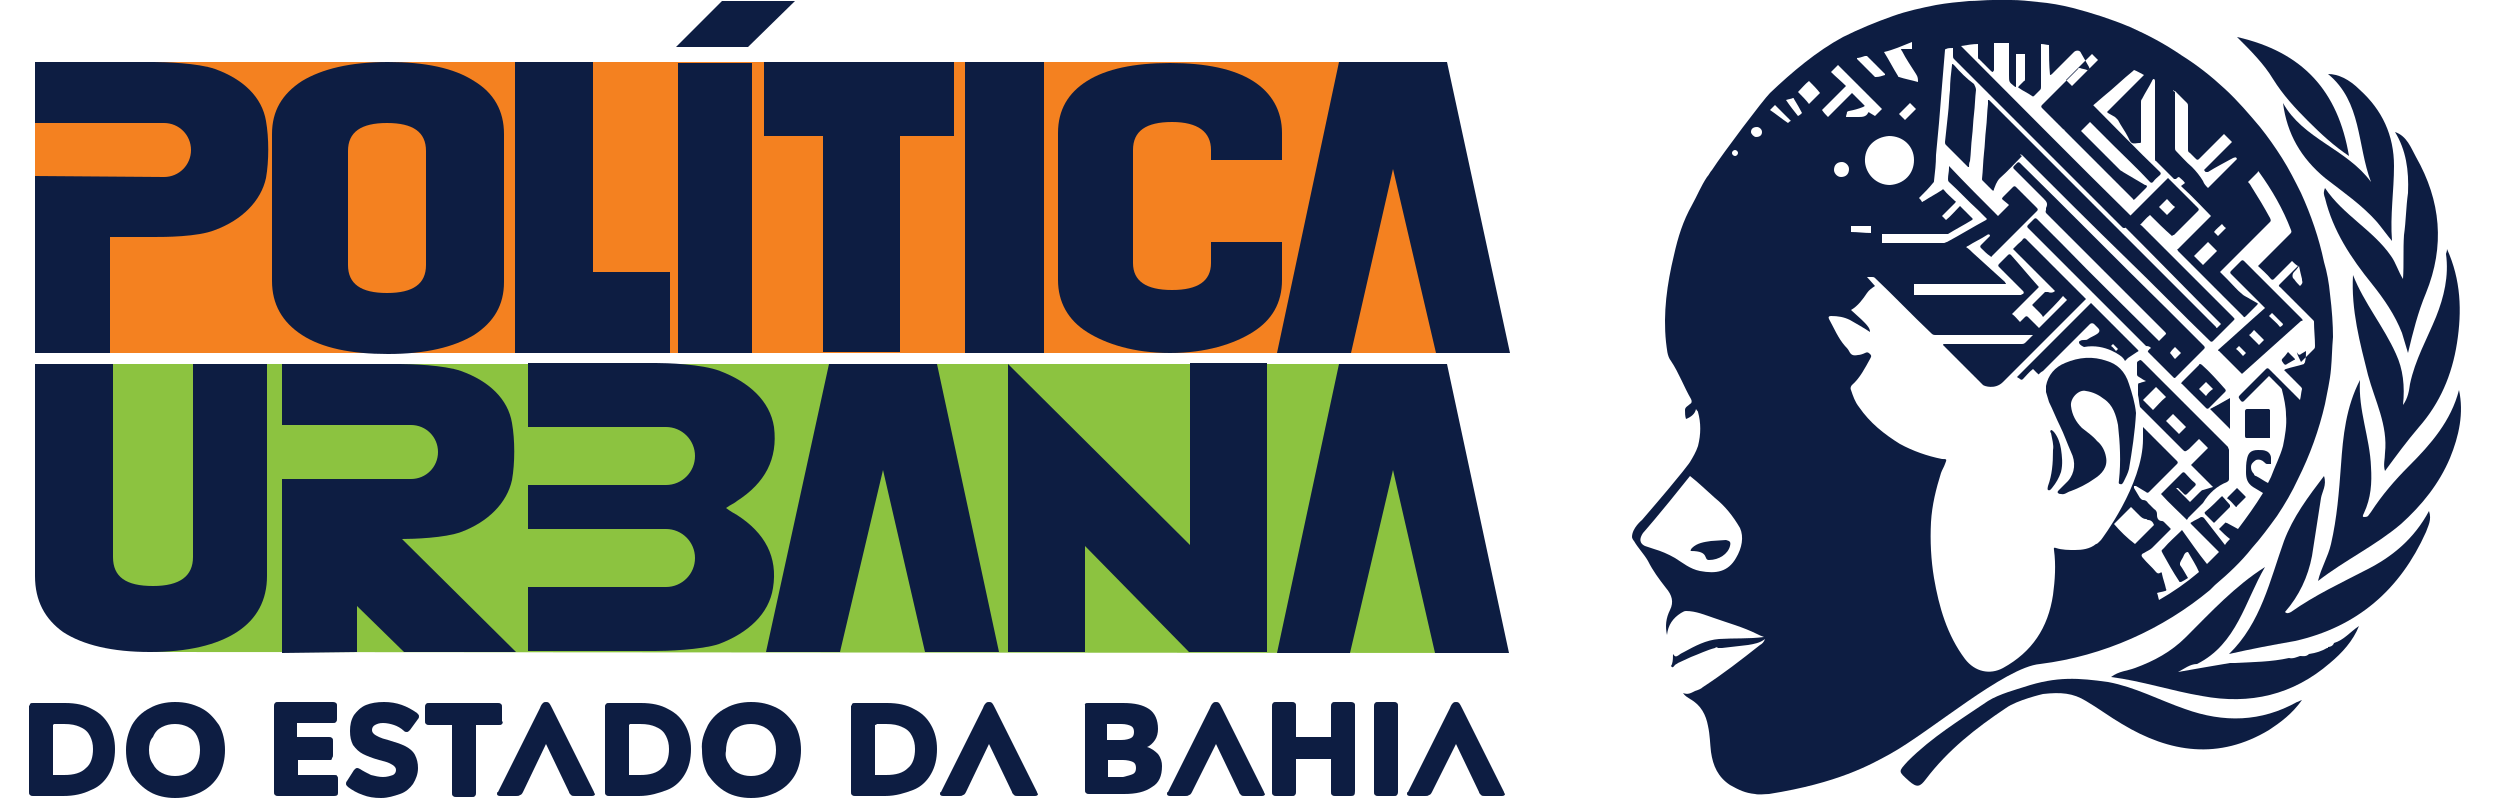
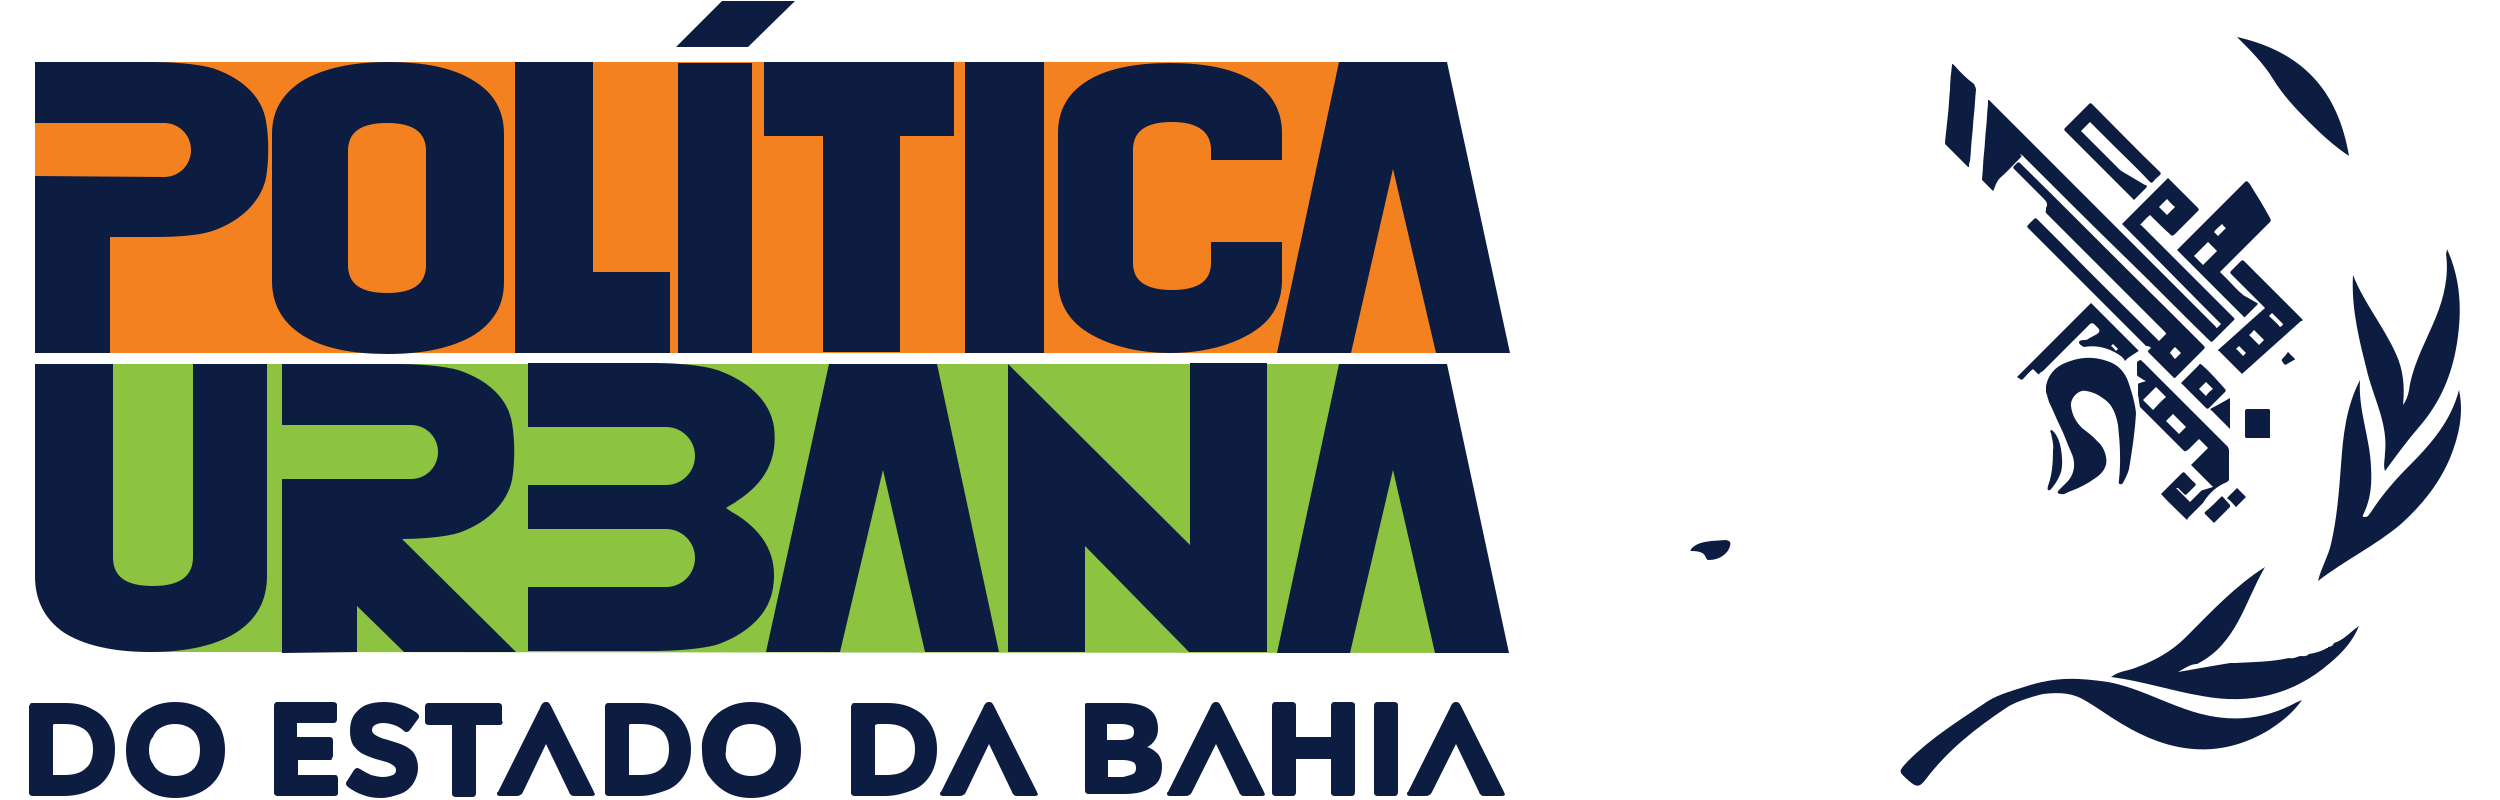
<svg xmlns="http://www.w3.org/2000/svg" version="1.1" id="Layer_1" x="0px" y="0px" viewBox="0 0 250 80" style="enable-background:new 0 0 250 80;" xml:space="preserve">
  <style type="text/css">
	.st0{fill:#0D1D42;}
	.st1{fill-rule:evenodd;clip-rule:evenodd;fill:#0D1D42;}
	.st2{fill-rule:evenodd;clip-rule:evenodd;fill:#F48120;}
	.st3{fill-rule:evenodd;clip-rule:evenodd;fill:#8CC340;}
</style>
  <g>
    <desc>Created with Sketch.</desc>
    <g>
      <g>
        <g>
          <path class="st0" d="M171.1,54.1c-0.7,0.1-1.4,0.2-1.9,0.7c-0.1,0.1-0.2,0.3-0.1,0.3c1.9,0,1.2,0.9,1.8,0.9c1,0,1.9-0.6,2.1-1.4      c0.1-0.4,0-0.5-0.4-0.6" />
          <path class="st0" d="M210.7,36.1c-1.4-0.5-2.8-0.4-4.2,0.2c-1,0.4-1.7,1.2-1.9,2.3c0,0.1,0,0.3,0,0.4c0,0.1,0,0.1,0,0.2      c0.1,0.3,0.2,0.7,0.3,1c0.4,0.8,0.7,1.6,1.1,2.4c0.4,0.8,0.7,1.7,1.1,2.6c0.5,1,0.4,2.1-0.3,2.9c-0.3,0.3-0.6,0.6-0.9,0.9      c-0.1,0.1-0.2,0.2-0.1,0.3c0.1,0.1,0.2,0.1,0.3,0.1c0.4,0.1,0.6-0.2,1-0.3c0.8-0.3,1.6-0.7,2.3-1.2c0.8-0.5,1.4-1.2,1.2-2.2      c-0.1-0.6-0.4-1.2-0.9-1.6c-0.4-0.5-1-0.9-1.5-1.3c-0.6-0.6-1-1.3-1.1-2.2c-0.1-0.8,0.8-1.7,1.5-1.5c0.7,0.1,1.3,0.4,1.8,0.8      c0.9,0.6,1.2,1.6,1.4,2.6c0.2,1.8,0.3,3.7,0.1,5.5c0,0.1-0.1,0.4,0.1,0.4c0.2,0.1,0.3-0.1,0.4-0.3c0.2-0.4,0.4-0.8,0.5-1.2      c0.3-1.8,0.6-3.7,0.7-5.6c-0.1-1-0.4-2-0.7-2.9C212.5,37.1,211.7,36.4,210.7,36.1z" />
          <path class="st0" d="M206.1,44.9c-0.1-0.6-0.3-1.2-0.7-1.7c-0.1-0.1-0.2-0.2-0.3-0.2c-0.1,0.1-0.1,0.2,0,0.3      c0.1,0.6,0.3,1.2,0.2,1.7c0,1.4-0.1,2.5-0.5,3.6c0,0.1-0.1,0.3,0,0.4c0.2,0.1,0.3-0.1,0.4-0.2c0.4-0.5,0.7-1,0.9-1.6      C206.3,46.4,206.2,45.6,206.1,44.9z" />
          <g>
            <path class="st0" d="M202.1,15.4c0,0.1,0.1,0.1,0.1,0.1c3.5,3.5,7,7,10.5,10.4c2.8,2.7,5.5,5.5,8.3,8.2c0.1,0.1,0.2,0.1,0.3,0       c0.7-0.7,1.4-1.4,2-2c0.2-0.2,0.2-0.2,0-0.4c-3-3-6.1-6.1-9.1-9.1c-0.1-0.1-0.1-0.1-0.2-0.1c0.3-0.3,0.6-0.7,1-1       c0.7,0.7,1.4,1.4,2.2,2.1c0.1-0.1,0.1-0.1,0.2-0.1c0.8-0.8,1.6-1.6,2.4-2.4c0.1-0.1,0.1-0.2,0-0.3c-1-1-1.9-1.9-2.9-2.9       l-0.1-0.1c-1.5,1.5-3.1,3.1-4.6,4.6c3.3,3.3,6.6,6.7,9.9,10c-0.1,0.1-0.2,0.2-0.4,0.4c-0.1,0-0.1-0.1-0.1-0.1       c-1.2-1.2-2.4-2.4-3.6-3.6c-6.2-6.2-12.4-12.4-18.6-18.6c-0.2-0.2-0.3-0.3-0.5-0.5h-0.1v0.1c0,0.1,0,0.2,0,0.3       c-0.1,0.8-0.1,1.7-0.2,2.5c-0.1,0.8-0.1,1.6-0.2,2.4c-0.1,0.9-0.1,1.7-0.2,2.6c0,0.1,0,0.1,0.1,0.2c0.3,0.3,0.6,0.6,0.9,0.9       c0.1,0.1,0.2,0.1,0.2-0.1c0.1-0.2,0.1-0.3,0.2-0.5c0.1-0.2,0.2-0.4,0.4-0.6c0.8-0.7,1.5-1.5,2.2-2.2       C202,15.5,202,15.5,202.1,15.4z M216.7,19.9c0.3,0.3,0.5,0.6,0.8,0.8c-0.3,0.3-0.6,0.6-0.8,0.8c-0.3-0.3-0.5-0.5-0.8-0.8       C216.1,20.5,216.4,20.2,216.7,19.9z" />
            <path class="st0" d="M215.1,34.8c-0.1,0.1-0.2,0.1-0.2,0.2c-0.2,0.1-0.1,0.2,0,0.3c0.8,0.8,1.6,1.6,2.4,2.4       c0.1,0.1,0.1,0.1,0.2,0.1l0.1-0.1c0.9-0.9,1.9-1.9,2.8-2.8c0.1-0.1,0.1-0.2,0-0.3c-1.3-1.3-2.5-2.5-3.8-3.8       c-4.9-4.8-9.7-9.7-14.6-14.5c-0.1-0.1-0.2-0.1-0.3,0s-0.2,0.2-0.3,0.3c-0.1,0.1-0.1,0.2,0,0.3c1,1,2,2,3,3       c0.3,0.3,0.4,0.5,0.2,0.9c0,0,0,0.1,0,0.2c-0.1,0.2,0,0.3,0.1,0.4c3.9,3.9,7.9,7.9,11.8,11.8c0.1,0.1,0.1,0.1,0.1,0.2       c-0.2,0.2-0.5,0.5-0.7,0.7l-0.1-0.1c-3.2-3.2-6.4-6.3-9.5-9.5c-0.9-0.9-1.7-1.7-2.6-2.6c-0.1-0.1-0.2-0.1-0.3,0       c-0.2,0.2-0.4,0.4-0.6,0.6c-0.1,0.1-0.1,0.2,0,0.3c3.9,3.9,7.9,7.9,11.8,11.8C214.9,34.6,215,34.7,215.1,34.8z M217.5,34.7       c0.2,0.2,0.4,0.4,0.6,0.6c-0.2,0.2-0.4,0.4-0.6,0.6c-0.2-0.2-0.3-0.4-0.5-0.6C217.1,35.1,217.3,34.9,217.5,34.7z" />
            <path class="st0" d="M217.8,25.1c1,1,2,2,3,3c1.2,1.2,2.3,2.3,3.5,3.5c0.1,0.1,0.1,0.2,0.3,0c0.4-0.4,0.7-0.7,1.1-1.1       c0.1-0.1,0.1-0.2,0-0.2c-0.2-0.1-0.5-0.3-0.7-0.4c-0.3-0.2-0.6-0.3-0.8-0.5c-0.5-0.4-0.9-0.9-1.4-1.4c-0.3-0.3-0.5-0.5-0.8-0.8       c0.1-0.1,0.1-0.1,0.1-0.1c1.6-1.6,3.3-3.3,4.9-4.9c0.1-0.1,0.1-0.2,0-0.4c-0.6-1.1-1.2-2.1-1.9-3.2c-0.1-0.2-0.2-0.3-0.3-0.4       s-0.2-0.1-0.3,0c-2.2,2.2-4.4,4.4-6.7,6.7C217.7,24.9,217.7,24.9,217.8,25.1z M222.2,22.4c0.1,0.1,0.2,0.3,0.4,0.4       c-0.2,0.2-0.5,0.5-0.8,0.8c-0.1-0.1-0.3-0.3-0.4-0.4C221.6,22.9,221.9,22.7,222.2,22.4z M220.8,24.2c0.3,0.3,0.6,0.6,0.9,0.9       c-0.5,0.5-0.9,0.9-1.4,1.4c-0.3-0.3-0.6-0.6-0.9-0.9C219.9,25.1,220.3,24.7,220.8,24.2z" />
            <path class="st0" d="M230.2,31.9c-1.9-1.9-3.8-3.8-5.8-5.8c-0.1-0.1-0.2-0.1-0.3,0c-0.3,0.3-0.7,0.7-1,1       c-0.1,0.1-0.1,0.2,0,0.3c1.1,1.1,2.2,2.2,3.3,3.3l0.1,0.1c-1.6,1.4-3.1,2.8-4.7,4.2c0,0.1,0.1,0.1,0.1,0.1       c0.7,0.7,1.4,1.4,2.2,2.2c0.1,0.1,0.1,0.1,0.2,0c1.9-1.7,3.9-3.5,5.8-5.2C230.3,32.1,230.3,32,230.2,31.9z M224.3,35.6       c-0.2-0.2-0.4-0.5-0.7-0.7c0.1-0.1,0.2-0.2,0.3-0.3c0.2,0.2,0.5,0.5,0.7,0.7C224.5,35.4,224.4,35.5,224.3,35.6z M225.9,34.5       c-0.3-0.3-0.7-0.7-1-1c0.2-0.1,0.3-0.3,0.5-0.5c0.3,0.3,0.7,0.7,1,1C226.3,34.1,226.1,34.3,225.9,34.5z M228,32.7       c-0.3-0.4-0.7-0.7-1.1-1.1c0.1-0.1,0.2-0.2,0.3-0.3c0.4,0.4,0.7,0.7,1.1,1.1C228.3,32.5,228.2,32.6,228,32.7z" />
            <path class="st0" d="M213.5,19.9c0.4-0.4,0.7-0.7,1.1-1.1c0,0,0.1-0.1,0.1-0.2c-0.1-0.1-0.1-0.1-0.2-0.1       c-0.7-0.4-1.5-0.9-2.2-1.3c-0.1-0.1-0.2-0.1-0.3-0.2c-1.3-1.3-2.5-2.5-3.8-3.8l-0.1-0.1c0.3-0.3,0.6-0.6,0.9-0.9       c0.8,0.8,1.5,1.5,2.3,2.3c1.2,1.2,2.5,2.4,3.7,3.7c0.1,0.1,0.2,0.1,0.3,0c0.2-0.3,0.5-0.5,0.7-0.7c0.1-0.1,0.1-0.2,0-0.3       c-2.3-2.2-4.5-4.5-6.8-6.8c-0.1-0.1-0.2-0.1-0.3,0c-0.8,0.8-1.6,1.6-2.4,2.4c-0.1,0.1-0.1,0.2,0,0.3c0.6,0.6,1.2,1.2,1.8,1.8       c1.7,1.7,3.3,3.3,5,5C213.3,20,213.4,20,213.5,19.9z" />
            <path class="st0" d="M213.7,34.9c-1.5-1.5-3-3-4.5-4.5l-0.1-0.1c-2.5,2.5-4.9,4.9-7.4,7.4c0.1,0.1,0.2,0.1,0.3,0.2       c0.1,0.1,0.2,0.1,0.3,0c0.3-0.3,0.6-0.7,1-1c0.1,0.1,0.3,0.3,0.4,0.4c0.1,0.1,0.2,0.2,0.2,0.1c0.1-0.1,0.2-0.2,0.4-0.3       c1.5-1.5,3-3,4.5-4.5c0.1-0.1,0.1-0.1,0.2-0.2c0.1-0.1,0.3-0.1,0.4,0c0.1,0.1,0.3,0.3,0.4,0.4c0.2,0.2,0.2,0.4-0.1,0.6       c-0.3,0.2-0.6,0.3-0.9,0.5c-0.1,0.1-0.2,0.1-0.4,0.1c-0.1,0-0.3,0-0.4,0.1c-0.1,0-0.1,0.1-0.1,0.2c0.1,0.2,0.3,0.3,0.5,0.4       c2.2-0.4,3.8,1,3.8,1c0.1,0.1,0.2,0.2,0.3,0.4c0.1-0.1,0.2-0.2,0.3-0.3c0.3-0.2,0.6-0.4,0.9-0.6       C213.9,35.1,213.9,35.1,213.7,34.9z M211.6,35.1c-0.2-0.2-0.3-0.4-0.5-0.5c0.1-0.1,0.2-0.2,0.2-0.2c0.2,0.2,0.3,0.3,0.5,0.5       C211.8,34.9,211.7,35,211.6,35.1z" />
            <path class="st0" d="M195.4,6.5c0,0-0.1-0.1-0.2-0.1v0.1C195.1,7.3,195,8.2,195,9c-0.1,0.8-0.1,1.6-0.2,2.4       c-0.1,0.9-0.2,1.8-0.3,2.8c0,0.1,0,0.2,0.1,0.3c0.7,0.7,1.4,1.4,2.1,2.1l0.1,0.1c0,0,0,0,0.1,0c0-0.2,0-0.4,0.1-0.6       c0.1-0.8,0.1-1.6,0.2-2.4c0.1-0.8,0.1-1.5,0.2-2.3c0.1-0.8,0.1-1.6,0.2-2.4c0-0.2-0.1-0.4-0.2-0.6C196.7,7.9,196,7.2,195.4,6.5       z" />
            <path class="st0" d="M220.2,36.5c0,0-0.1-0.1-0.2-0.1c0,0-0.1,0-0.1,0.1c-0.6,0.6-1.1,1.1-1.7,1.7c-0.1,0.1-0.1,0.2,0,0.2       c0.8,0.8,1.6,1.6,2.4,2.4c0.1,0.1,0.2,0.1,0.3,0c0.5-0.5,1.1-1.1,1.6-1.6c0.1-0.1,0.1-0.2,0-0.3C221.7,38,221,37.2,220.2,36.5z        M220.6,39.6c-0.2-0.2-0.5-0.5-0.7-0.7c0.2-0.2,0.5-0.5,0.7-0.7c0.2,0.2,0.5,0.5,0.7,0.7C221,39.1,220.8,39.3,220.6,39.6z" />
            <path class="st0" d="M224.7,43.8c0.5,0,1,0,1.5,0c0.2,0,0.5,0,0.8,0c0-0.9,0-1.9,0-2.8l-0.1-0.1c-0.7,0-1.4,0-2.2,0       c-0.1,0-0.2,0.1-0.2,0.2c0,0.8,0,1.7,0,2.5C224.5,43.8,224.6,43.8,224.7,43.8z" />
            <path class="st0" d="M222.2,49.6C222.2,49.7,222.1,49.7,222.2,49.6c-0.6,0.6-1.1,1.1-1.7,1.6c-0.1,0.1,0,0.1,0,0.2       c0.3,0.3,0.6,0.6,0.8,0.8c0.1,0.1,0.1,0.1,0.2,0c0.5-0.5,1-1,1.5-1.5c0,0,0-0.1,0-0.2C222.8,50.3,222.5,49.9,222.2,49.6z" />
            <path class="st0" d="M223,42.9c0-1,0-2,0-3.1c-0.7,0.4-1.4,0.8-2,1.1C221.7,41.6,222.4,42.3,223,42.9z" />
            <path class="st0" d="M223.6,48.9c-0.3,0.3-0.5,0.5-0.8,0.8c-0.1,0.1-0.1,0.2,0,0.2c0.3,0.2,0.5,0.5,0.7,0.7l0.1,0.1       c0,0,0.1,0,0.1-0.1c0.3-0.3,0.5-0.5,0.8-0.8c0.1-0.1,0.1-0.1,0-0.2c-0.3-0.3-0.5-0.5-0.8-0.8C223.7,48.8,223.7,48.8,223.6,48.9       z" />
            <path class="st0" d="M228.4,35.7c-0.3,0.3-0.3,0.3,0,0.7c0.1,0.1,0.2,0.1,0.3,0c0.2-0.1,0.5-0.3,0.7-0.4c0.1,0,0.1-0.1,0.1-0.1       c-0.2-0.2-0.4-0.4-0.7-0.7C228.7,35.3,228.6,35.5,228.4,35.7z" />
            <path class="st0" d="M222.7,48.2c0.1-0.1,0.2-0.1,0.2-0.3c0-1,0-2,0-2.9c0-0.1-0.1-0.2-0.1-0.3c-2.9-2.9-5.7-5.7-8.6-8.6       C214.1,36,214,36,214,36c-0.1,0.1-0.3,0.1-0.3,0.3c0,0.4,0,0.7,0,1.1c0,0.1,0,0.2,0.2,0.3s0.4,0.3,0.7,0.4       c-0.2,0.1-0.4,0.1-0.6,0.2c-0.2,0-0.2,0.1-0.2,0.3c0,0.3,0,0.6,0,0.9c0.1,0.4,0.1,0.8,0.2,1.2c1.4,1.4,2.8,2.8,4.2,4.2       c0.3,0.3,0.3,0.3,0.7,0c0.3-0.3,0.7-0.7,1-1c0.3,0.3,0.6,0.6,0.9,0.9c-0.5,0.5-1.1,1.1-1.7,1.7c0.7,0.7,1.4,1.4,2.2,2.2       c-0.3,0.1-0.7,0.2-1,0.3c-0.1,0-0.2,0.1-0.3,0.2c-0.3,0.3-0.7,0.7-1,1c-0.5-0.5-0.9-0.9-1.4-1.4c0.1,0,0.1,0,0.2,0       c0.2,0.2,0.4,0.4,0.6,0.6c0.1,0.1,0.2,0.1,0.3,0c0.3-0.3,0.5-0.5,0.8-0.8c0.1-0.1,0.1-0.2,0-0.3c-0.4-0.3-0.7-0.7-1-1       c-0.1-0.1-0.2-0.1-0.3,0c-0.7,0.7-1.3,1.3-2,2l-0.1,0.1c0.8,0.9,1.7,1.7,2.6,2.6c0-0.1,0.1-0.1,0.1-0.2c0.5-0.5,1-1,1.5-1.5       C220.9,49.3,221.7,48.6,222.7,48.2z M215.3,41c-0.3-0.3-0.7-0.7-1-1c0.4-0.4,0.9-0.9,1.3-1.3c0.3,0.3,0.6,0.6,1,1       C216.1,40.1,215.7,40.6,215.3,41z M217.9,43.4c-0.4-0.4-0.9-0.9-1.3-1.3c0.2-0.2,0.4-0.4,0.7-0.7c0.4,0.4,0.9,0.9,1.3,1.3       C218.4,42.9,218.2,43.1,217.9,43.4z" />
            <path class="st0" d="M215.5,62.7C215.4,62.8,215.5,62.8,215.5,62.7L215.5,62.7z" />
          </g>
        </g>
      </g>
      <g>
        <g>
          <path class="st1" d="M204.3,69.4c0,0-2.6,0.6-3.7,1.4c-3,2-5.8,4.2-8,7.1c-0.6,0.8-0.9,0.9-1.7,0.2c-1.1-1-1.1-0.9-0.1-2      c2.4-2.4,5.2-4.1,8-6c1.1-0.7,3-1.2,3.6-1.4c3.3-1.1,5.5-0.9,8.4-0.5c2.7,0.5,5.1,1.8,7.7,2.7c3.9,1.4,7.6,1.3,11.2-0.7      c0.1,0,0.2-0.1,0.5-0.2c-1,1.4-2.1,2.2-3.3,3c-5,3-9.9,2.3-14.7-0.6c-1.2-0.7-2.4-1.6-3.6-2.3C207.3,69.3,206.1,69.2,204.3,69.4      z" />
-           <path class="st1" d="M222.9,65.4c3.2-3.1,4.1-7.4,5.5-11.3c0.9-2.4,2.4-4.4,4-6.5c0.3,0.9-0.2,1.6-0.3,2.2      c-0.3,1.9-0.6,3.9-0.9,5.8c-0.4,2.1-1.3,4-2.7,5.6c0.2,0.2,0.4,0.1,0.6,0c2.4-1.7,5-2.9,7.5-4.2c2.6-1.3,4.8-3.1,6.3-5.9      c0.3,0.9-0.1,1.5-0.3,2.1c-2.6,5.8-6.9,9.5-13.1,10.9C227.2,64.5,225.1,64.9,222.9,65.4L222.9,65.4z" />
          <path class="st1" d="M245.9,39c0.5,2.3,0,4.6-0.9,6.8c-1.1,2.6-2.8,4.7-4.9,6.6c-2.6,2.2-5.6,3.6-8.3,5.7c0.3-1.3,1-2.4,1.3-3.7      c0.6-2.6,0.8-5.2,1-7.9c0.2-2.9,0.5-5.8,1.9-8.5c-0.2,3,1,5.8,1.1,8.7c0.1,1.6,0,3.1-0.7,4.6c-0.1,0.2-0.2,0.4,0,0.4      c0.1,0,0.3,0,0.4-0.1c0.1-0.1,0.2-0.3,0.3-0.4c1.1-1.7,2.4-3.2,3.8-4.6C243.1,44.4,245.1,42.1,245.9,39z" />
          <path class="st1" d="M233.4,64.3c1-0.3,1.6-1.1,2.5-1.7c-0.6,1.5-1.7,2.7-2.9,3.7c-3.7,3.2-8,4.2-12.8,3.3c-3-0.5-6-1.5-9.1-1.9      c0.8-0.6,1.6-0.6,2.4-0.9c1.9-0.7,3.6-1.6,5.1-3.1c2.5-2.5,4.9-5.1,7.9-7c-2,3.4-2.8,7.7-6.8,9.7c-0.7,0-1.3,0.5-1.9,0.8      c1.7-0.3,3.4-0.6,5.2-0.9c0.2,0,0.3,0,0.5,0c1.8-0.1,3.6-0.1,5.4-0.5c0.4,0.1,0.8-0.1,1.1-0.2c0.3,0,0.6,0.1,0.9-0.2l0,0      c0.7-0.1,1.3-0.3,1.8-0.6c0.1,0,0.1,0,0.1-0.1C233,64.7,233.3,64.6,233.4,64.3z" />
          <path class="st1" d="M235.3,27.5c1.1,2.8,3.1,5.2,4.3,7.9c0.7,1.5,0.9,3.2,0.7,5.1c0.5-0.7,0.6-1.4,0.7-2.1      c0.5-2.4,1.7-4.5,2.6-6.7c0.8-2,1.3-4.1,1-6.3c0-0.1,0.1-0.2,0.1-0.5c1.4,3.1,1.5,6.2,1,9.4s-1.7,6-3.8,8.4      c-1.2,1.4-2.3,2.9-3.4,4.4c-0.2-0.6,0-1.2,0-1.8c0.3-2.8-1-5.2-1.7-7.8C236,34.3,235.1,31,235.3,27.5z" />
-           <path class="st1" d="M239.5,13.2c1.2,0.4,1.6,1.6,2.1,2.5c2.5,4.4,2.9,8.9,1,13.6c-0.8,1.9-1.3,3.9-1.8,6      c-0.2-0.7-0.4-1.3-0.6-2c-0.7-1.8-1.8-3.4-3-4.9c-2.1-2.6-3.9-5.3-4.7-8.6c-0.1-0.3-0.2-0.5,0-1c1.8,2.7,4.8,4.2,6.6,6.8      c0.5,0.7,0.7,1.5,1.2,2.3c0.1-1.5,0-2.9,0.1-4.4c0.2-1.4,0.2-2.8,0.4-4.2C240.9,17,240.6,15,239.5,13.2L239.5,13.2z" />
-           <path class="st1" d="M228.3,10.3c2,3.6,6.4,4.6,8.8,7.9c-1.4-3.7-0.9-8-4.3-10.8c1,0,2.1,0.5,3.2,1.6c2.2,2,3.4,4.5,3.4,7.6      c0,2.5-0.4,4.9-0.2,7.5c-0.5-0.6-1-1.3-1.5-1.9c-1.5-1.7-3.4-3-5.2-4.4C230.1,15.8,228.7,13.4,228.3,10.3z" />
          <path class="st1" d="M223.7,3.7c6.6,1.5,10.1,5.4,11.2,11.9c-1.5-1-2.8-2.2-4.1-3.5s-2.5-2.6-3.5-4.2      C226.4,6.4,225.1,5.1,223.7,3.7z" />
        </g>
      </g>
-       <path class="st0" d="M233,29.4c-0.1-1.1-0.3-2.2-0.6-3.2c-0.5-2.4-1.3-4.7-2.3-6.9c-0.6-1.2-1.2-2.4-1.9-3.5s-1.4-2.1-2.2-3.1    c-1.1-1.3-2.2-2.6-3.5-3.8c-1.4-1.3-2.8-2.4-4.4-3.4c-1.6-1.1-3.3-2-5.1-2.8c-1.9-0.8-3.8-1.4-5.7-1.9c-1.2-0.3-2.3-0.5-3.5-0.6    C202.9,0.1,202,0,201.1,0c-0.6,0-1.2-0.1-1.8,0c-0.8,0-1.6,0.1-2.4,0.1c-1.1,0.1-2.2,0.2-3.3,0.4c-1.5,0.3-2.9,0.6-4.3,1.1    c-1.7,0.6-3.4,1.3-5,2.1c-2.6,1.4-5.1,3.5-7.3,5.6c-0.7,0.7-4.7,6-5.8,7.7l0,0c-0.2,0.2-0.3,0.5-0.5,0.7c-0.6,0.9-1,1.9-1.5,2.8    c-0.9,1.6-1.4,3.2-1.8,5c-0.7,2.9-1.1,5.8-0.8,8.7c0.1,0.7,0.1,1.4,0.5,1.9c0.8,1.2,1.3,2.6,2,3.8c0.1,0.2,0.1,0.4-0.1,0.5    c-0.2,0.2-0.5,0.3-0.5,0.6s0,0.6,0.1,0.9c0.5-0.2,0.9-0.5,1-1c0.1,0.2,0.2,0.2,0.2,0.3c0.3,1.1,0.3,2.2,0,3.4    c-0.2,0.6-0.5,1.1-0.8,1.6l0,0l0,0c0,0-0.4,0.7-4.8,5.8c0,0-1,0.8-1,1.7l0,0l0,0l0,0c0,0.1,0.1,0.3,0.2,0.4c0.4,0.7,1,1.3,1.4,2    c0.5,1,1.1,1.8,1.8,2.7c0.6,0.7,0.8,1.4,0.4,2.2c-0.4,0.8-0.5,1.6-0.3,2.5c0.1-1,0.6-1.7,1.4-2.2c0.2-0.1,0.3-0.2,0.5-0.2    c1,0,1.9,0.4,2.8,0.7c1.4,0.5,2.9,0.9,4.3,1.6c0.2,0.1,0.4,0.2,0.7,0.3c-1.5,0.2-3,0.1-4.5,0.2c-1.3,0.1-2.4,0.7-3.5,1.3    c-0.2,0.1-0.4,0.2-0.5,0.3c-0.3,0.2-0.4,0.2-0.6-0.1c0,0.3,0,0.7-0.1,1c0,0.1-0.2,0.2,0,0.3c0.1,0.1,0.2-0.1,0.3-0.2    s0.2-0.1,0.3-0.2c0.4-0.2,0.9-0.4,1.3-0.6c0.8-0.3,1.6-0.7,2.4-0.9c0.1-0.1,0.2-0.1,0.3,0h0.1h0.1c0.1,0,0.2,0,0.2,0    c0.9-0.1,1.7-0.2,2.6-0.3c0.6-0.1,1.2-0.2,1.7-0.6c-0.1,0.3-0.3,0.5-0.5,0.6c-1.9,1.5-3.7,2.9-5.7,4.2c-0.2,0.2-0.5,0.3-0.8,0.4    c-0.4,0.2-0.7,0.4-1.2,0.2c0.2,0.3,0.4,0.4,0.7,0.6c1.1,0.6,1.6,1.6,1.8,2.7c0.2,0.9,0.2,1.8,0.3,2.6c0.2,1.4,0.7,2.5,1.9,3.3    c0.9,0.5,1.5,0.8,2.5,0.9c0.4,0.1,1,0,1.4,0c6.9-1.1,10.1-2.9,12.1-4c4-2.2,11.5-8.7,15-9c6.4-0.8,12.3-3.5,17-7.4    c0,0,0,0,0.1-0.1l0.1-0.1c0.1-0.1,0.2-0.2,0.3-0.3c1.3-1.1,2.6-2.3,3.7-3.7c0.9-1,1.7-2.1,2.5-3.2c0.8-1.2,1.5-2.4,2.1-3.7    c1.2-2.4,2.1-4.9,2.7-7.5c0.2-1.1,0.5-2.3,0.6-3.5c0.1-1.1,0.1-2.1,0.2-3.2C233.3,32.5,233.2,31,233,29.4z M173.5,15    c0.1,0,0.3,0.1,0.3,0.3c0,0.1-0.1,0.3-0.3,0.3c-0.1,0-0.3-0.1-0.3-0.3S173.4,15,173.5,15z M173.6,55.8c-0.8,1.4-2,1.6-3.6,1.3    c-1-0.2-1.7-0.8-2.5-1.3c-0.7-0.4-1.4-0.7-2.1-0.9c-0.3-0.1-0.6-0.2-0.9-0.3c-0.2-0.1-0.8-0.4-0.2-1.3c0,0,1.6-1.8,4.7-5.7    c0.1-0.1,0.3-0.3,0.4-0.4c-0.1,0.1-0.3,0.3-0.4,0.4c0.9,0.7,1.7,1.5,2.5,2.2c1,0.8,1.8,1.8,2.5,3    C174.4,53.7,174.2,54.8,173.6,55.8z M175.6,13.7c-0.2,0-0.5-0.3-0.5-0.5c0-0.3,0.2-0.5,0.6-0.5c0.2,0,0.5,0.2,0.5,0.5    C176.2,13.5,176,13.7,175.6,13.7z M229.4,27.2c0.2-0.2,0.3-0.3,0.5-0.6c0.1,0.5,0.2,0.9,0.3,1.3V28c0.1,0.3,0,0.4-0.2,0.6    c-0.2-0.2-0.4-0.4-0.6-0.7C229.2,27.8,229.2,27.4,229.4,27.2z M217.3,9c0.1,0.1,0.1,0.1,0.2,0.1c0.4,0.4,0.8,0.8,1.2,1.2    c0.1,0.1,0.1,0.2,0.1,0.3c0,1.4,0,2.9,0,4.3c0,0.2,0,0.3,0.2,0.4c0.2,0.2,0.4,0.4,0.6,0.6c0.1,0.1,0.2,0.1,0.3,0    c0.8-0.8,1.6-1.6,2.4-2.4l0.1-0.1c0.3,0.3,0.5,0.5,0.8,0.8c-0.9,0.9-1.9,1.9-2.8,2.8c0.1,0.1,0.1,0.2,0.2,0.2c0,0,0.1,0,0.2,0    c0.8-0.5,1.6-0.9,2.5-1.4c0.3-0.1,0.3-0.1,0.4,0.1c-1,1-1.9,1.9-2.9,2.9c-0.2-0.2-0.4-0.4-0.5-0.7c-0.3-0.5-0.7-1-1.1-1.4    c-0.6-0.5-1.1-1.1-1.6-1.6c-0.1-0.1-0.1-0.2-0.1-0.3c0-1.9,0-3.7,0-5.6C217.3,9.1,217.3,9.1,217.3,9z M209.8,6    c-0.9,0.9-1.8,1.8-2.6,2.6c-0.2-0.2-0.4-0.4-0.6-0.6c0.9-0.9,1.8-1.8,2.6-2.6C209.4,5.6,209.6,5.8,209.8,6z M191.2,4.2    c0,0.3,0,0.5,0,0.7c-0.4,0-0.7,0-1.1,0c0,0.1,0.1,0.2,0.1,0.2c0.4,0.8,0.9,1.5,1.4,2.3c0.2,0.3,0.2,0.5,0.2,0.8    c-0.7-0.2-1.3-0.3-1.9-0.5c-0.1,0-0.1-0.1-0.1-0.1c-0.5-0.8-0.9-1.6-1.4-2.4C189.3,5,190.2,4.6,191.2,4.2z M186.5,16.2    c-0.1-1.5,1-2.5,2.4-2.6c1.4,0,2.5,1,2.5,2.4s-1,2.4-2.4,2.5C187.6,18.5,186.6,17.4,186.5,16.2z M187.1,22.6c0,0.2,0,0.4,0,0.7    c-0.7,0-1.3-0.1-2-0.1c0-0.2,0-0.4,0-0.6C185.8,22.6,186.4,22.6,187.1,22.6z M190.5,12c-0.2-0.2-0.4-0.4-0.6-0.6    c0.3-0.3,0.7-0.7,1.1-1.1c0.2,0.2,0.4,0.4,0.6,0.6C191.2,11.3,190.8,11.7,190.5,12z M186.5,5.6c0.1,0,0.1,0,0.2,0    c0.6,0.6,1.2,1.2,1.8,1.8c0,0,0,0,0,0.1c-0.3,0.1-0.6,0.2-0.9,0.2h-0.1c-0.6-0.6-1.2-1.2-1.8-1.8c0,0,0,0,0-0.1    C185.9,5.8,186.2,5.7,186.5,5.6z M178.8,12.3c-0.6-0.4-1.2-0.9-1.8-1.3c0.2-0.2,0.3-0.3,0.5-0.5c0.5,0.5,1,1,1.6,1.6    C179,12.1,178.9,12.2,178.8,12.3z M179.8,11.6c-0.4-0.5-0.8-1-1.2-1.6c0.3-0.1,0.5-0.1,0.7-0.2c0,0,0.1,0,0.1,0.1    c0.3,0.5,0.6,1,0.8,1.4C180.1,11.4,180,11.5,179.8,11.6z M179.8,9.2c0.4-0.4,0.7-0.8,1.1-1.1c0.4,0.4,0.8,0.8,1.1,1.2    c-0.4,0.4-0.7,0.7-1.1,1.1C180.6,10,180.2,9.6,179.8,9.2z M184.6,8.6c-0.5-0.5-1-0.9-1.5-1.4c0.2-0.2,0.5-0.5,0.7-0.7    c1.5,1.5,2.9,2.9,4.4,4.4c-0.2,0.2-0.5,0.5-0.7,0.7c-0.2-0.1-0.3-0.2-0.5-0.3c-0.1-0.1-0.2-0.1-0.2,0c-0.2,0.4-0.6,0.4-1,0.4    s-0.8,0-1.2,0c0-0.2,0.1-0.3,0.1-0.5c0,0,0.1-0.1,0.2-0.1c0.5-0.1,0.9-0.2,1.4-0.4c0.2-0.1,0.2-0.1,0.1-0.2    c-0.4-0.4-0.7-0.7-1.1-1.1l-0.1-0.1c-0.8,0.8-1.6,1.6-2.4,2.4c-0.2-0.2-0.4-0.4-0.6-0.7C182.8,10.4,183.7,9.5,184.6,8.6z     M184.9,16.9c0,0.5-0.3,0.8-0.8,0.8c-0.4,0-0.7-0.4-0.7-0.7c0-0.5,0.3-0.8,0.8-0.8C184.5,16.2,184.9,16.5,184.9,16.9z M211.4,52.4    c0.6-0.6,1.1-1.1,1.7-1.7c0.3,0.3,0.5,0.5,0.8,0.8c0.2,0.2,0.4,0.4,0.7,0.4c0.1,0,0.1,0.1,0.2,0.1c0.3,0,0.5,0.2,0.6,0.5    c-0.6,0.6-1.3,1.3-1.9,1.9C212.7,53.8,212,53.1,211.4,52.4z M229.8,35.4c0.1,0.1,0.2,0.1,0.3,0c0.2-0.1,0.3-0.2,0.5-0.3    c0,0.4,0,0.7-0.1,1.1c0,0.1-0.1,0.1-0.1,0.2c-0.6,0.2-1.2,0.3-1.8,0.5c-0.1,0-0.1,0.1-0.2,0.1c0.1,0.1,0.1,0.1,0.2,0.2    c0.5,0.5,1,1,1.5,1.5c0,0,0.1,0.1,0.1,0.2c-0.1,0.4-0.1,0.7-0.2,1.1c-0.1-0.1-0.1-0.1-0.2-0.2c-1-1-1.9-1.9-2.9-2.9    c-0.1-0.1-0.2-0.1-0.3,0c-0.8,0.8-1.7,1.7-2.5,2.5c-0.3,0.3-0.3,0.3,0,0.7c0.1,0.1,0.2,0.1,0.3,0c0.8-0.8,1.5-1.5,2.3-2.3    c0,0,0.1-0.1,0.2-0.2c0.4,0.4,0.7,0.7,1.1,1.1c0.1,0.1,0.2,0.2,0.2,0.3c0.2,0.8,0.4,1.7,0.4,2.5c0.1,1-0.1,2.1-0.3,3.1    c-0.3,1.1-0.8,2-1.2,3.1c-0.1,0.2-0.2,0.4-0.3,0.6c-0.4-0.2-0.8-0.5-1.2-0.7c-0.1,0-0.2-0.1-0.2-0.2c-0.2-0.2-0.3-0.4-0.3-0.7    s0.2-0.5,0.5-0.7c0.3-0.1,0.6,0,0.8,0.2c0.1,0.1,0.2,0.2,0.3,0.2s0.2,0,0.4,0v-0.2c0-0.1,0-0.3,0-0.4c0-0.3-0.2-0.6-0.5-0.7    c-0.2-0.1-0.5-0.1-0.8-0.1c-0.8,0-1,0.4-1.1,0.9c-0.1,0.4-0.1,0.9-0.1,1.3c0,0.6,0.1,1.1,0.7,1.5c0.3,0.2,0.7,0.4,1,0.6    c-0.8,1.3-1.6,2.4-2.5,3.6c-0.4-0.2-0.7-0.4-1.1-0.6c-0.1,0-0.2-0.1-0.2,0c-0.2,0.2-0.4,0.4-0.6,0.6c0.4,0.4,0.7,0.7,1.1,1    c-0.2,0.2-0.4,0.4-0.5,0.6c-0.7-0.9-1.4-1.8-2.1-2.7c-0.1-0.1-0.2-0.1-0.3-0.1c-0.3,0.2-0.6,0.3-0.9,0.5c-0.2,0.1-0.2,0.1,0,0.3    c0.7,0.7,1.5,1.5,2.2,2.2c0.2,0.2,0.3,0.3,0.5,0.5c-0.4,0.4-0.8,0.8-1.2,1.2c-0.9-1.1-1.7-2.3-2.5-3.4c-0.1,0.1-0.1,0.1-0.2,0.2    c-0.5,0.5-1.1,1-1.6,1.6c-0.3,0.3-0.3,0.2-0.1,0.6c0.5,0.9,1,1.8,1.6,2.7c0,0.1,0.1,0.1,0.2,0.1c0.2-0.1,0.4-0.2,0.7-0.4    c-0.3-0.5-0.5-0.9-0.8-1.3c0-0.1,0-0.2,0-0.2c0.1-0.3,0.3-0.5,0.4-0.8c0.1-0.2,0.2-0.3,0.4-0.3c0.4,0.7,0.8,1.3,1.1,2    c-1.3,1.1-2.6,2-4,2.8c-0.1-0.3-0.1-0.5-0.2-0.7c0.3-0.1,0.5-0.1,0.8-0.2c0.1,0,0.2-0.1,0.1-0.2c-0.1-0.5-0.3-1-0.4-1.5    c0-0.2-0.1-0.2-0.2-0.1c-0.2,0.1-0.3,0-0.4-0.1c-0.4-0.5-0.9-0.9-1.3-1.4c-0.2-0.2-0.2-0.4,0.1-0.5c0.3-0.2,0.6-0.3,0.8-0.5    c0.6-0.6,1.2-1.2,1.8-1.8c0.1-0.1,0.1-0.1,0-0.2c-0.2-0.2-0.4-0.4-0.6-0.6c-0.1-0.1-0.2-0.1-0.2-0.1c-0.3,0-0.5-0.2-0.5-0.6v-0.1    c0-0.2-0.1-0.4-0.3-0.5c-0.2-0.2-0.4-0.4-0.6-0.6c-0.1-0.2-0.3-0.3-0.5-0.3c-0.1,0-0.2-0.1-0.3-0.2c-0.2-0.3-0.4-0.7-0.6-1    c0-0.1,0-0.1,0-0.2c0.1,0,0.1,0,0.2,0c0.3,0.2,0.7,0.4,1,0.6c0.1,0.1,0.2,0.1,0.3,0c0.9-0.9,1.9-1.9,2.8-2.8    c0.1-0.1,0.1-0.2,0-0.3c-0.5-0.5-1-1-1.5-1.5c-0.6-0.6-1.3-1.3-1.9-1.9c0,0.7,0,1.2,0,1.2c0,4.6-4.2,10.1-4.2,10.1l-0.2,0.2    c-0.1,0.1-0.2,0.2-0.3,0.2c-0.6,0.5-1.4,0.6-2.1,0.6c-0.6,0-1.3,0-1.9-0.2c-0.3-0.1-0.2,0.1-0.2,0.2c0.2,1.5,0.1,3-0.1,4.5    c-0.5,3.3-2.1,5.7-5,7.3c-1.3,0.7-2.8,0.4-3.8-0.9c-1.8-2.4-2.6-5.2-3.1-8.1c-0.3-1.8-0.4-3.7-0.3-5.6c0.1-1.7,0.5-3.3,1-4.9    c0.1-0.3,0.3-0.6,0.4-0.9c0.2-0.5,0.2-0.5-0.3-0.5c-1.5-0.3-2.9-0.8-4.2-1.5c-1.6-1-3-2.1-4.1-3.7c-0.4-0.5-0.6-1.1-0.8-1.7    c-0.1-0.2,0-0.4,0.1-0.5c0.8-0.7,1.3-1.7,1.8-2.6c0.1-0.2,0.2-0.3,0-0.5s-0.3-0.2-0.5-0.1c-0.2,0.1-0.5,0.2-0.7,0.2    c-0.5,0.1-0.7,0-0.9-0.4c-0.1-0.2-0.3-0.4-0.4-0.5c-0.7-0.8-1.1-1.8-1.6-2.7c-0.1-0.2,0-0.3,0.2-0.3c0.7,0,1.3,0.1,1.9,0.4    c0.7,0.4,1.4,0.8,2,1.2c0-0.4-0.2-0.7-1.9-2.2c0.7-0.4,1.2-1.1,1.6-1.7c0.2-0.3,0.5-0.5,0.8-0.7l-0.8-0.9c0.2,0,0.3,0,0.5,0    c0.1,0,0.2,0,0.3,0.1c1.9,1.8,3.7,3.7,5.6,5.5c0.1,0.1,0.2,0.2,0.4,0.2c3.2,0,6.4,0,9.5,0c0.1,0,0.1,0,0.3,0    c-0.3,0.3-0.5,0.5-0.7,0.7c-0.1,0.1-0.2,0.2-0.4,0.2c-2.6,0-5.1,0-7.7,0h-0.1c-0.1,0-0.1,0.1-0.1,0.1l0.1,0.1    c1.5,1.5,2.4,2.4,3.9,3.9c0.1,0.1,1.2,0.5,2-0.3c3-3,5.1-5.1,8.1-8.1c0.1-0.1,0.1-0.1,0.2-0.2c-0.1-0.1-0.1-0.1-0.2-0.2    c-1.2-1.2-2.4-2.4-3.6-3.6c-0.7-0.7-1.5-1.5-2.2-2.2c-0.1-0.1-0.2-0.1-0.3,0c-0.1,0.2-0.3,0.3-0.5,0.5s-0.3,0.3-0.5,0.5    c1.4,1.4,2.8,2.8,4.2,4.2c-0.2,0.2-0.5,0.2-0.7,0.1c-0.1,0-0.2,0-0.3,0c-0.4,0.4-0.8,0.8-1.2,1.2c-0.1,0.1-0.1,0.1,0,0.2    c0.2,0.2,0.4,0.4,0.7,0.7c0.1,0.1,0.2,0.2,0.3,0.4c0.7-0.7,1.4-1.4,2-2.1c0.1,0.1,0.3,0.3,0.4,0.4c-0.9,0.9-1.9,1.9-2.8,2.8    c-0.4-0.4-0.7-0.7-1.1-1.1c-0.1-0.1-0.2-0.1-0.3,0c-0.2,0.2-0.3,0.3-0.5,0.5c-0.3-0.3-0.5-0.6-0.8-0.8l0.1-0.1    c0.8-0.8,1.7-1.7,2.5-2.5c0.1-0.1,0.1-0.1,0-0.2c-0.9-1-1.8-2.1-2.7-3.1c-0.1-0.1-0.2-0.1-0.3,0c-0.3,0.3-0.6,0.6-0.9,0.9    c-0.1,0.1-0.1,0.2,0,0.3c0.8,0.8,1.6,1.6,2.4,2.4c0.1,0.1,0.1,0.2,0,0.3c0,0-0.1,0-0.2,0.1c-3.5,0-7,0-10.5,0c-0.1,0-0.1,0-0.2,0    c0-0.4,0-0.7,0-1.1c0.1,0,0.1,0,0.2,0c2.9,0,5.8,0,8.8,0c0.1,0,0.1,0,0.2,0c0-0.1-0.1-0.1-0.1-0.2c-1.1-1-2.2-2-3.2-2.9    c-0.2-0.2-0.4-0.4-0.7-0.6c0.1,0,0.1-0.1,0.2-0.1c0.6-0.4,1.3-0.7,1.9-1.1c0.1-0.1,0.3-0.1,0.3,0.1c-0.3,0.3-0.6,0.6-0.9,0.9    c-0.1,0.1-0.1,0.2,0,0.3c0.3,0.3,0.6,0.6,0.9,0.8c0.1,0.1,0.2,0.1,0.2,0l0.1-0.1c1.5-1.5,2.9-2.9,4.4-4.4c0.1-0.1,0.1-0.2,0-0.3    c-0.7-0.7-1.4-1.4-2.1-2.1c-0.1-0.1-0.2-0.1-0.3,0c-0.3,0.3-0.6,0.6-1,1c0,0-0.1,0.1-0.1,0.2c0.2,0.2,0.5,0.4,0.7,0.6    c-0.4,0.4-0.7,0.7-1.1,1.1c-1.6-1.6-3.3-3.3-4.9-5c0,0.1,0,0.1,0,0.2c0,0.4-0.1,0.7-0.1,1.1c0,0.1,0,0.2,0.1,0.3    c1,0.9,1.9,1.9,2.9,2.8c0.3,0.3,0.6,0.6,0.9,0.9l-0.1,0.1c-1.3,0.7-2.6,1.5-3.9,2.2c-0.1,0-0.2,0.1-0.3,0.1c-2,0-4,0-6,0    c-0.1,0-0.1,0-0.2,0c0-0.3,0-0.6,0-0.9c0.1,0,0.1,0,0.2,0c2,0,4,0,6.1,0c0.1,0,0.2,0,0.3,0c0.8-0.5,1.6-0.9,2.4-1.4    c0.1-0.1,0.1-0.1,0-0.2c-0.3-0.3-0.6-0.6-0.9-0.9c-0.1-0.1-0.2-0.2-0.3-0.3c-0.5,0.5-0.9,1-1.4,1.4c-0.1-0.1-0.3-0.3-0.4-0.4    c0.4-0.4,0.9-0.9,1.3-1.3c0.1-0.1,0.1-0.2,0-0.2c-0.4-0.4-0.8-0.7-1.1-1.1c-0.1-0.1-0.1-0.1-0.2,0c-0.6,0.4-1.2,0.7-1.8,1.1    c-0.1,0-0.1,0.1-0.2,0.1c-0.1-0.2-0.2-0.3-0.3-0.4c0.1-0.1,0.1-0.1,0.1-0.1c0.5-0.5,0.9-0.9,1.3-1.4c0.1-0.1,0.1-0.1,0.1-0.2    c0.1-0.9,0.2-1.7,0.2-2.6c0.1-1.1,0.2-2.2,0.3-3.2c0.1-1.2,0.2-2.4,0.3-3.7c0.1-1.2,0.2-2.4,0.3-3.6c0-0.1,0.1-0.1,0.1-0.1    c0.2-0.1,0.4-0.1,0.7-0.1c0,0.3,0,0.6,0,0.8c0,0.1,0,0.2,0.1,0.3c0.8,0.8,1.7,1.7,2.5,2.5c4.8,4.8,9.5,9.5,14.3,14.3    c0.1,0.1,0.1,0.1,0.2,0.1h0.1c0.2-0.2,0.5-0.4,0.7-0.7c0.2-0.2,0.2-0.2,0-0.4c-5.7-5.6-11.3-11.3-16.9-16.9    c-0.1-0.1-0.1-0.1-0.2-0.2c0.6-0.1,1.2-0.2,1.7-0.2c0,0.4,0,0.9,0,1.3c0,0.1,0,0.2,0.1,0.2c0.4,0.4,0.8,0.8,1.2,1.2    c0,0,0.1,0.1,0.2,0.1c0-0.1,0.1-0.1,0.1-0.2c0-0.8,0-1.7,0-2.5c0-0.1,0-0.1,0-0.2c0.5,0,1,0,1.5,0c0,0.1,0,0.2,0,0.2c0,1,0,2,0,3    c0,0.7,0,0.7,0.5,1.1c0,0,0.1,0.1,0.2,0.1c0-1.1,0-2.2,0-3.3c0.3,0,0.6,0,0.9,0v0.1c0,0.8,0,1.6,0,2.4c0,0.1,0,0.2-0.1,0.2    c-0.2,0.2-0.3,0.3-0.5,0.5c-0.1,0.1-0.1,0.2,0,0.2c0.4,0.3,0.9,0.5,1.3,0.8c0.1,0.1,0.2,0,0.2,0c0.2-0.2,0.4-0.4,0.6-0.6    c0.1-0.1,0.1-0.2,0.1-0.3c0-1.3,0-2.5,0-3.8c0-0.1,0-0.3,0-0.5c0.3,0,0.6,0.1,0.8,0.1c0,1,0,2,0.1,3c0.1,0,0.2-0.1,0.2-0.1    c0.7-0.7,1.5-1.5,2.2-2.2c0.2-0.2,0.6-0.2,0.7,0.1c0.3,0.5,0.5,0.9,0.8,1.4c0,0.1,0.1,0.1,0,0.2s-0.1,0.2-0.2,0.1    c-0.2-0.1-0.5-0.1-0.7-0.2c-0.1,0-0.2,0-0.2,0.1c-1.2,1.2-2.4,2.4-3.6,3.6c-0.1,0.1-0.1,0.2,0,0.3c0.7,0.7,1.4,1.4,2.1,2.1    c0.1,0.1,0.2,0.1,0.3,0c1.3-1.1,2.5-2.2,3.8-3.3c1-0.8,1.9-1.7,2.9-2.5l0.1-0.1c0.3,0.1,0.6,0.3,1,0.5c-1.3,1.3-2.5,2.5-3.7,3.7    l0.1,0.1c0.2,0.1,0.5,0.3,0.7,0.4c0.1,0.1,0.2,0.2,0.3,0.3c0.3,0.6,0.7,1.1,1,1.7c0.1,0.2,0.2,0.5,0.4,0.6s0.5,0,0.7,0    s0.2,0,0.2-0.2c0-1.3,0-2.6,0-3.9c0-0.1,0-0.2,0.1-0.3c0.3-0.6,0.7-1.2,1-1.8c0-0.1,0.1-0.1,0.1-0.2c0.2,0,0.2,0.1,0.2,0.3    c0,2.6,0,5.1,0,7.7c0,0.1,0,0.2,0.1,0.2c0.6,0.6,1.2,1.2,1.8,1.8c0,0,0.1,0,0.2,0c0.1-0.1,0.2-0.2,0.3-0.2    c0.2,0.2,0.4,0.3,0.6,0.6c-0.1,0.1-0.3,0.2-0.4,0.3c0.1,0.1,0.1,0.1,0.2,0.2c1,0.9,1.9,1.9,2.8,2.8c0.1,0.1,0.2,0.1,0.3,0    c1.4-1.4,2.9-2.9,4.3-4.3c0.1-0.1,0.1-0.1,0.1-0.2c0.1,0.1,0.1,0.1,0.1,0.1c1.3,1.8,2.4,3.7,3.2,5.8c0.1,0.2,0,0.3-0.1,0.4    c-1,1-2,2-3,3c-0.1,0.1-0.1,0.1-0.2,0.2c0.4,0.4,0.9,0.8,1.3,1.3c0.1,0.1,0.2,0.1,0.3,0c0.6-0.6,1.1-1.1,1.7-1.7l0.1-0.1    c0.2,0.2,0.4,0.4,0.6,0.5c-0.6,0.6-1.2,1.2-1.8,1.8c-0.1,0.1-0.2,0.2,0,0.3c1.1,1.1,2.2,2.2,3.3,3.3c0.1,0.1,0.1,0.1,0.1,0.2    c0,0.8,0.1,1.6,0.1,2.4c0,0.1,0,0.2-0.1,0.3c-0.4,0.4-0.7,0.7-1.1,1.1c0,0-0.1,0.1-0.2,0.2C229.5,35,229.7,35.2,229.8,35.4z" />
    </g>
  </g>
  <g>
    <polygon class="st2" points="148.9,35.3 3.5,35.3 3.5,6.2 142.7,6.2  " />
    <polygon class="st3" points="9.3,36.4 9.3,57.8 15.2,65.2 148.9,65.3 142.7,36.4  " />
    <g>
      <g>
        <path class="st0" d="M3.5,57.6V36.4h7.8v19.3c0,2,1.3,2.9,4,2.9c2.7,0,4-1,4-2.9V36.4h7.4v21.2c0,2.4-1,4.3-3,5.6     c-2,1.3-4.9,2-8.7,2c-3.8,0-6.7-0.7-8.7-2C4.5,61.9,3.5,60.1,3.5,57.6z" />
        <path class="st1" d="M3.5,17.6v2.1v4v11.6H11V23.7h4.4c1,0,4.4,0,6.1-0.7c2.7-1,4.6-2.9,5.1-5.2c0.3-1.7,0.3-4,0-5.7     c-0.4-2.4-2.3-4.2-5.1-5.2c-1.7-0.6-5.1-0.7-6.1-0.7H3.5v4v2v0.1h12.9c1.5,0,2.7,1.2,2.7,2.7c0,1.5-1.2,2.7-2.7,2.7L3.5,17.6     L3.5,17.6z" />
        <path class="st1" d="M73.7,51.5c-0.2-0.1-0.7-0.4-1.1-0.7c0.4-0.3,0.9-0.5,1.1-0.7c2.8-1.8,4.1-4.2,3.7-7.4     c-0.4-2.6-2.5-4.5-5.4-5.6c-1.8-0.7-5.4-0.8-6.4-0.8H52.8v6.4h13.8c1.6,0,2.9,1.3,2.9,2.9c0,1.6-1.3,2.9-2.9,2.9H52.8v2.2v0v2.2     h13.8c1.6,0,2.9,1.3,2.9,2.9c0,1.6-1.3,2.9-2.9,2.9H52.8v6.4h12.7c1,0,4.6-0.1,6.4-0.7c2.9-1.1,5-3,5.4-5.6     C77.8,55.7,76.5,53.3,73.7,51.5z" />
        <polygon class="st1" points="151,35.3 144.7,6.2 133.9,6.2 127.7,35.3 135.1,35.3 139.3,16.9 143.6,35.3    " />
        <polygon class="st1" points="99.9,65.2 93.7,36.4 82.9,36.4 76.6,65.2 84,65.2 88.3,47 92.5,65.2    " />
        <polygon class="st1" points="150.9,65.3 144.7,36.4 133.9,36.4 127.7,65.3 135,65.3 139.3,47 143.5,65.3    " />
        <path class="st0" d="M27.2,28.1V13.4c0-2.3,1-4,3-5.3c2-1.2,4.8-1.9,8.6-1.9c3.7,0,6.6,0.6,8.6,1.9c2,1.2,3,3,3,5.3v14.8     c0,2.3-1,4-3,5.3c-2,1.2-4.8,1.9-8.6,1.9c-3.7,0-6.6-0.6-8.6-1.9C28.2,32.2,27.2,30.4,27.2,28.1z M34.8,26.5     c0,1.9,1.3,2.8,3.9,2.8c2.6,0,3.9-0.9,3.9-2.8V15.1c0-1.9-1.3-2.8-3.9-2.8c-2.6,0-3.9,0.9-3.9,2.8V26.5z" />
        <path class="st0" d="M51.5,35.3V6.2h7.8v21H67v8.1H51.5z" />
        <path class="st0" d="M67.6,4.7l4.6-4.6h7.3l-4.7,4.6H67.6z M67.8,35.3v-29h7.4v29H67.8z" />
        <path class="st0" d="M76.4,13.6V6.2h19v7.4H90v21.6h-7.7V13.6H76.4z" />
        <path class="st0" d="M96.5,35.3V6.2h7.9v29.1H96.5z" />
        <path class="st0" d="M105.8,28V13.3c0-2.3,1-4,2.9-5.2c1.9-1.2,4.7-1.8,8.3-1.8c3.6,0,6.4,0.6,8.3,1.8c1.9,1.2,2.9,3,2.9,5.2v2.7     h-7.1V15c0-1.8-1.3-2.8-3.9-2.8s-3.9,0.9-3.9,2.8v11.3c0,1.8,1.3,2.7,3.9,2.7s3.9-0.9,3.9-2.7v-2.1h7.1V28c0,2.3-1,4-2.9,5.2     c-1.9,1.2-4.7,2.1-8.3,2.1c-3.6,0-6.4-0.9-8.3-2.1C106.8,32,105.8,30.2,105.8,28z" />
        <path class="st0" d="M89.5,65.2" />
        <path class="st0" d="M35.7,65.2v-4.6l4.7,4.6h11.2l-0.1-0.1L40.2,53.9c1.1,0,4.3-0.1,5.9-0.7c2.7-1,4.6-2.9,5.1-5.2     c0.3-1.7,0.3-4,0-5.7c-0.4-2.4-2.3-4.2-5.1-5.2c-1.7-0.6-5.1-0.7-6.1-0.7H28.2v4v2v0.1h12.9c1.5,0,2.7,1.2,2.7,2.7     c0,1.5-1.2,2.7-2.7,2.7H28.2v2.1v4v11.3L35.7,65.2z" />
        <polygon class="st0" points="108.5,54.6 118.9,65.2 126.7,65.2 126.7,36.3 119,36.3 119,54.5 100.8,36.4 100.8,65.2 108.5,65.2         " />
      </g>
      <g>
        <path class="st0" d="M3,70.4c0.1-0.1,0.1-0.1,0.3-0.1h3.2c1.1,0,2,0.2,2.7,0.6c0.8,0.4,1.3,0.9,1.7,1.6c0.4,0.7,0.6,1.5,0.6,2.4     c0,1-0.2,1.8-0.6,2.5c-0.4,0.7-1,1.3-1.8,1.6c-0.8,0.4-1.7,0.6-2.8,0.6h-3c-0.1,0-0.2,0-0.3-0.1c-0.1-0.1-0.1-0.1-0.1-0.3v-8.6     C2.9,70.6,3,70.5,3,70.4z M5.3,72.5c0,0,0,0.1,0,0.2v4.6c0,0.1,0,0.1,0,0.2c0,0,0.1,0,0.2,0h0.9c1,0,1.7-0.2,2.2-0.7     c0.5-0.4,0.7-1.1,0.7-1.9c0-0.5-0.1-0.9-0.3-1.3c-0.2-0.4-0.5-0.7-1-0.9c-0.4-0.2-0.9-0.3-1.6-0.3H5.4     C5.3,72.5,5.3,72.5,5.3,72.5z" />
        <path class="st0" d="M13.2,72.5c0.4-0.7,1-1.3,1.8-1.7c0.7-0.4,1.6-0.6,2.5-0.6c1,0,1.8,0.2,2.6,0.6c0.8,0.4,1.3,1,1.8,1.7     c0.4,0.7,0.6,1.6,0.6,2.5c0,0.9-0.2,1.8-0.6,2.5c-0.4,0.7-1,1.3-1.8,1.7c-0.8,0.4-1.6,0.6-2.6,0.6c-0.9,0-1.8-0.2-2.5-0.6     c-0.7-0.4-1.3-1-1.8-1.7c-0.4-0.7-0.6-1.5-0.6-2.5C12.6,74.1,12.8,73.3,13.2,72.5z M15.3,76.4c0.2,0.4,0.5,0.7,0.9,0.9     c0.4,0.2,0.8,0.3,1.3,0.3c0.5,0,0.9-0.1,1.3-0.3c0.4-0.2,0.7-0.5,0.9-0.9c0.2-0.4,0.3-0.9,0.3-1.4c0-0.5-0.1-1-0.3-1.4     c-0.2-0.4-0.5-0.7-0.9-0.9c-0.4-0.2-0.8-0.3-1.3-0.3c-0.5,0-0.9,0.1-1.3,0.3c-0.4,0.2-0.7,0.5-0.9,1C15,74,14.9,74.5,14.9,75     C14.9,75.5,15,76,15.3,76.4z" />
        <path class="st0" d="M33.7,77.6c0.1,0.1,0.1,0.1,0.1,0.3v1.4c0,0.2-0.1,0.3-0.4,0.3h-5.6c-0.1,0-0.2,0-0.3-0.1     c-0.1-0.1-0.1-0.1-0.1-0.3v-8.6c0-0.1,0-0.2,0.1-0.3c0.1-0.1,0.1-0.1,0.3-0.1h5.5c0.2,0,0.4,0.1,0.4,0.3v1.4c0,0.1,0,0.2-0.1,0.3     c-0.1,0.1-0.1,0.1-0.3,0.1h-3.4c-0.1,0-0.1,0-0.2,0c0,0,0,0.1,0,0.2v1c0,0.1,0,0.1,0,0.2c0,0,0.1,0,0.2,0h3c0.1,0,0.2,0,0.3,0.1     c0.1,0.1,0.1,0.1,0.1,0.3v1.4c0,0.1,0,0.2-0.1,0.3C33.2,76,33.1,76,33,76h-3c-0.1,0-0.1,0-0.2,0c0,0,0,0.1,0,0.2v1.1     c0,0.1,0,0.1,0,0.2c0,0,0.1,0,0.2,0h3.4C33.6,77.5,33.7,77.5,33.7,77.6z" />
        <path class="st0" d="M41.7,71.3c0.1,0.1,0.2,0.2,0.2,0.3c0,0.1,0,0.2-0.1,0.3L41,73c-0.1,0.1-0.2,0.2-0.3,0.2     c-0.1,0-0.2,0-0.3-0.1c-0.3-0.3-0.7-0.5-1-0.6c-0.3-0.1-0.7-0.2-1.1-0.2c-0.4,0-0.6,0.1-0.8,0.2c-0.2,0.1-0.3,0.3-0.3,0.5     c0,0.2,0.1,0.3,0.2,0.4c0.1,0.1,0.3,0.2,0.5,0.3c0.2,0.1,0.5,0.2,0.9,0.3c0.7,0.2,1.3,0.4,1.7,0.6c0.4,0.2,0.8,0.5,1,0.9     c0.2,0.4,0.3,0.8,0.3,1.3c0,0.6-0.2,1.1-0.5,1.6c-0.3,0.4-0.7,0.8-1.3,1c-0.6,0.2-1.2,0.4-1.9,0.4c-0.7,0-1.3-0.1-1.8-0.3     c-0.6-0.2-1.1-0.5-1.5-0.8c-0.1-0.1-0.2-0.2-0.2-0.3c0-0.1,0-0.2,0.1-0.3l0.7-1.1c0.1-0.1,0.2-0.2,0.3-0.2c0.1,0,0.1,0,0.3,0.1     c0.3,0.2,0.7,0.4,1.1,0.6c0.4,0.1,0.8,0.2,1.2,0.2c0.4,0,0.7-0.1,1-0.2c0.2-0.1,0.3-0.3,0.3-0.5c0-0.2-0.1-0.3-0.2-0.4     c-0.1-0.1-0.3-0.2-0.5-0.3c-0.2-0.1-0.6-0.2-1-0.3c-0.7-0.2-1.2-0.4-1.6-0.6c-0.4-0.2-0.7-0.5-1-0.9c-0.2-0.4-0.3-0.8-0.3-1.4     c0-0.6,0.1-1.1,0.4-1.6c0.3-0.4,0.7-0.8,1.2-1c0.5-0.2,1.1-0.3,1.8-0.3C39.7,70.2,40.7,70.6,41.7,71.3z" />
        <path class="st0" d="M50.2,72.4c-0.1,0.1-0.1,0.1-0.3,0.1h-2.1c-0.1,0-0.1,0-0.2,0c0,0,0,0.1,0,0.2v6.6c0,0.1,0,0.2-0.1,0.3     c-0.1,0.1-0.1,0.1-0.3,0.1h-1.6c-0.1,0-0.2,0-0.3-0.1c-0.1-0.1-0.1-0.1-0.1-0.3v-6.6c0-0.1,0-0.1,0-0.2c0,0-0.1,0-0.2,0h-2.1     c-0.1,0-0.2,0-0.3-0.1c-0.1-0.1-0.1-0.1-0.1-0.3v-1.4c0-0.1,0-0.2,0.1-0.3c0.1-0.1,0.1-0.1,0.3-0.1h6.9c0.1,0,0.2,0,0.3,0.1     c0.1,0.1,0.1,0.1,0.1,0.3v1.4C50.3,72.2,50.3,72.3,50.2,72.4z" />
        <path class="st0" d="M52.3,79.2c-0.1,0.2-0.2,0.3-0.3,0.3c-0.1,0.1-0.2,0.1-0.4,0.1h-1.6c-0.2,0-0.3-0.1-0.3-0.2     c0-0.1,0-0.2,0.1-0.2l4.2-8.4c0.1-0.3,0.2-0.4,0.3-0.5c0.1-0.1,0.2-0.1,0.3-0.1c0.1,0,0.2,0,0.3,0.1c0.1,0.1,0.2,0.3,0.3,0.5     l4.2,8.4c0,0.1,0.1,0.2,0.1,0.2c0,0.1-0.1,0.2-0.3,0.2h-1.7c-0.2,0-0.3,0-0.4-0.1c-0.1-0.1-0.2-0.2-0.2-0.3l-2.3-4.8L52.3,79.2z" />
        <path class="st0" d="M60.6,70.4c0.1-0.1,0.1-0.1,0.3-0.1h3.2c1.1,0,2,0.2,2.7,0.6c0.8,0.4,1.3,0.9,1.7,1.6     c0.4,0.7,0.6,1.5,0.6,2.4c0,1-0.2,1.8-0.6,2.5c-0.4,0.7-1,1.3-1.8,1.6s-1.7,0.6-2.8,0.6h-3c-0.1,0-0.2,0-0.3-0.1     c-0.1-0.1-0.1-0.1-0.1-0.3v-8.6C60.5,70.6,60.5,70.5,60.6,70.4z M62.9,72.5c0,0,0,0.1,0,0.2v4.6c0,0.1,0,0.1,0,0.2     c0,0,0.1,0,0.2,0h0.9c1,0,1.7-0.2,2.2-0.7c0.5-0.4,0.7-1.1,0.7-1.9c0-0.5-0.1-0.9-0.3-1.3c-0.2-0.4-0.5-0.7-1-0.9     c-0.4-0.2-0.9-0.3-1.6-0.3H63C62.9,72.5,62.9,72.5,62.9,72.5z" />
        <path class="st0" d="M70.8,72.5c0.4-0.7,1-1.3,1.8-1.7c0.7-0.4,1.6-0.6,2.5-0.6c1,0,1.8,0.2,2.6,0.6c0.8,0.4,1.3,1,1.8,1.7     c0.4,0.7,0.6,1.6,0.6,2.5c0,0.9-0.2,1.8-0.6,2.5c-0.4,0.7-1,1.3-1.8,1.7c-0.8,0.4-1.6,0.6-2.6,0.6c-0.9,0-1.8-0.2-2.5-0.6     c-0.7-0.4-1.3-1-1.8-1.7c-0.4-0.7-0.6-1.5-0.6-2.5C70.1,74.1,70.4,73.3,70.8,72.5z M72.9,76.4c0.2,0.4,0.5,0.7,0.9,0.9     c0.4,0.2,0.8,0.3,1.3,0.3c0.5,0,0.9-0.1,1.3-0.3c0.4-0.2,0.7-0.5,0.9-0.9c0.2-0.4,0.3-0.9,0.3-1.4c0-0.5-0.1-1-0.3-1.4     c-0.2-0.4-0.5-0.7-0.9-0.9c-0.4-0.2-0.8-0.3-1.3-0.3c-0.5,0-0.9,0.1-1.3,0.3c-0.4,0.2-0.7,0.5-0.9,1c-0.2,0.4-0.3,0.9-0.3,1.4     C72.5,75.5,72.6,76,72.9,76.4z" />
        <path class="st0" d="M85.2,70.4c0.1-0.1,0.1-0.1,0.3-0.1h3.2c1.1,0,2,0.2,2.7,0.6c0.8,0.4,1.3,0.9,1.7,1.6     c0.4,0.7,0.6,1.5,0.6,2.4c0,1-0.2,1.8-0.6,2.5c-0.4,0.7-1,1.3-1.8,1.6s-1.7,0.6-2.8,0.6h-3c-0.1,0-0.2,0-0.3-0.1     c-0.1-0.1-0.1-0.1-0.1-0.3v-8.6C85.1,70.6,85.2,70.5,85.2,70.4z M87.5,72.5c0,0,0,0.1,0,0.2v4.6c0,0.1,0,0.1,0,0.2     c0,0,0.1,0,0.2,0h0.9c1,0,1.7-0.2,2.2-0.7c0.5-0.4,0.7-1.1,0.7-1.9c0-0.5-0.1-0.9-0.3-1.3c-0.2-0.4-0.5-0.7-1-0.9     c-0.4-0.2-0.9-0.3-1.6-0.3h-0.9C87.6,72.5,87.5,72.5,87.5,72.5z" />
        <path class="st0" d="M96.6,79.2c-0.1,0.2-0.2,0.3-0.3,0.3c-0.1,0.1-0.2,0.1-0.4,0.1h-1.6c-0.2,0-0.3-0.1-0.3-0.2     c0-0.1,0-0.2,0.1-0.2l4.2-8.4c0.1-0.3,0.2-0.4,0.3-0.5c0.1-0.1,0.2-0.1,0.3-0.1c0.1,0,0.2,0,0.3,0.1c0.1,0.1,0.2,0.3,0.3,0.5     l4.2,8.4c0,0.1,0.1,0.2,0.1,0.2c0,0.1-0.1,0.2-0.3,0.2h-1.7c-0.2,0-0.3,0-0.4-0.1c-0.1-0.1-0.2-0.2-0.2-0.3l-2.3-4.8L96.6,79.2z" />
        <path class="st0" d="M108.5,70.4c0.1-0.1,0.1-0.1,0.3-0.1h3.5c1.2,0,2,0.2,2.6,0.6c0.6,0.4,0.9,1.1,0.9,2c0,0.4-0.1,0.8-0.3,1.1     c-0.2,0.3-0.5,0.6-0.8,0.7c0.4,0.1,0.8,0.4,1.1,0.7c0.3,0.4,0.4,0.8,0.4,1.2c0,1-0.3,1.7-1,2.1c-0.7,0.5-1.6,0.7-2.8,0.7h-3.5     c-0.1,0-0.2,0-0.3-0.1c-0.1-0.1-0.1-0.1-0.1-0.3v-8.6C108.4,70.6,108.4,70.5,108.5,70.4z M110.7,72.4c0,0,0,0.1,0,0.2v1.2     c0,0.1,0,0.1,0,0.2c0,0,0.1,0,0.2,0h1.2c0.5,0,0.8-0.1,1-0.2c0.2-0.1,0.3-0.3,0.3-0.6c0-0.3-0.1-0.5-0.3-0.6     c-0.2-0.1-0.5-0.2-1-0.2h-1.2C110.8,72.4,110.8,72.4,110.7,72.4z M113.3,77.4c0.2-0.1,0.3-0.3,0.3-0.6c0-0.3-0.1-0.5-0.3-0.6     c-0.2-0.1-0.6-0.2-1-0.2h-1.3c-0.1,0-0.1,0-0.2,0c0,0,0,0.1,0,0.2v1.3c0,0.1,0,0.1,0,0.2c0,0,0.1,0,0.2,0h1.3     C112.7,77.6,113.1,77.5,113.3,77.4z" />
        <path class="st0" d="M119.2,79.2c-0.1,0.2-0.2,0.3-0.3,0.3c-0.1,0.1-0.2,0.1-0.4,0.1H117c-0.2,0-0.3-0.1-0.3-0.2     c0-0.1,0-0.2,0.1-0.2l4.2-8.4c0.1-0.3,0.2-0.4,0.3-0.5c0.1-0.1,0.2-0.1,0.3-0.1c0.1,0,0.2,0,0.3,0.1c0.1,0.1,0.2,0.3,0.3,0.5     l4.2,8.4c0,0.1,0.1,0.2,0.1,0.2c0,0.1-0.1,0.2-0.3,0.2h-1.7c-0.2,0-0.3,0-0.4-0.1c-0.1-0.1-0.2-0.2-0.2-0.3l-2.3-4.8L119.2,79.2z     " />
        <path class="st0" d="M135.1,79.6h-1.6c-0.1,0-0.2,0-0.3-0.1c-0.1-0.1-0.1-0.1-0.1-0.3v-3.1c0-0.1,0-0.1,0-0.2c0,0-0.1,0-0.2,0     h-3.1c-0.1,0-0.1,0-0.2,0c0,0,0,0.1,0,0.2v3.1c0,0.1,0,0.2-0.1,0.3c-0.1,0.1-0.1,0.1-0.3,0.1h-1.6c-0.1,0-0.2,0-0.3-0.1     c-0.1-0.1-0.1-0.1-0.1-0.3v-8.6c0-0.1,0-0.2,0.1-0.3c0.1-0.1,0.1-0.1,0.3-0.1h1.6c0.1,0,0.2,0,0.3,0.1c0.1,0.1,0.1,0.1,0.1,0.3     v2.9c0,0.1,0,0.1,0,0.2c0,0,0.1,0,0.2,0h3.1c0.1,0,0.1,0,0.2,0c0,0,0-0.1,0-0.2v-2.9c0-0.1,0-0.2,0.1-0.3     c0.1-0.1,0.1-0.1,0.3-0.1h1.6c0.2,0,0.4,0.1,0.4,0.3v8.6C135.5,79.5,135.4,79.6,135.1,79.6z" />
        <path class="st0" d="M139.7,79.5c-0.1,0.1-0.1,0.1-0.3,0.1h-1.6c-0.1,0-0.2,0-0.3-0.1c-0.1-0.1-0.1-0.1-0.1-0.3v-8.6     c0-0.1,0-0.2,0.1-0.3c0.1-0.1,0.1-0.1,0.3-0.1h1.6c0.1,0,0.2,0,0.3,0.1c0.1,0.1,0.1,0.1,0.1,0.3v8.6     C139.8,79.4,139.7,79.5,139.7,79.5z" />
        <path class="st0" d="M143.2,79.2c-0.1,0.2-0.2,0.3-0.3,0.3c-0.1,0.1-0.2,0.1-0.4,0.1H141c-0.2,0-0.3-0.1-0.3-0.2     c0-0.1,0-0.2,0.1-0.2l4.2-8.4c0.1-0.3,0.2-0.4,0.3-0.5c0.1-0.1,0.2-0.1,0.3-0.1s0.2,0,0.3,0.1c0.1,0.1,0.2,0.3,0.3,0.5l4.2,8.4     c0,0.1,0.1,0.2,0.1,0.2c0,0.1-0.1,0.2-0.3,0.2h-1.7c-0.2,0-0.3,0-0.4-0.1c-0.1-0.1-0.2-0.2-0.2-0.3l-2.3-4.8L143.2,79.2z" />
      </g>
    </g>
  </g>
</svg>